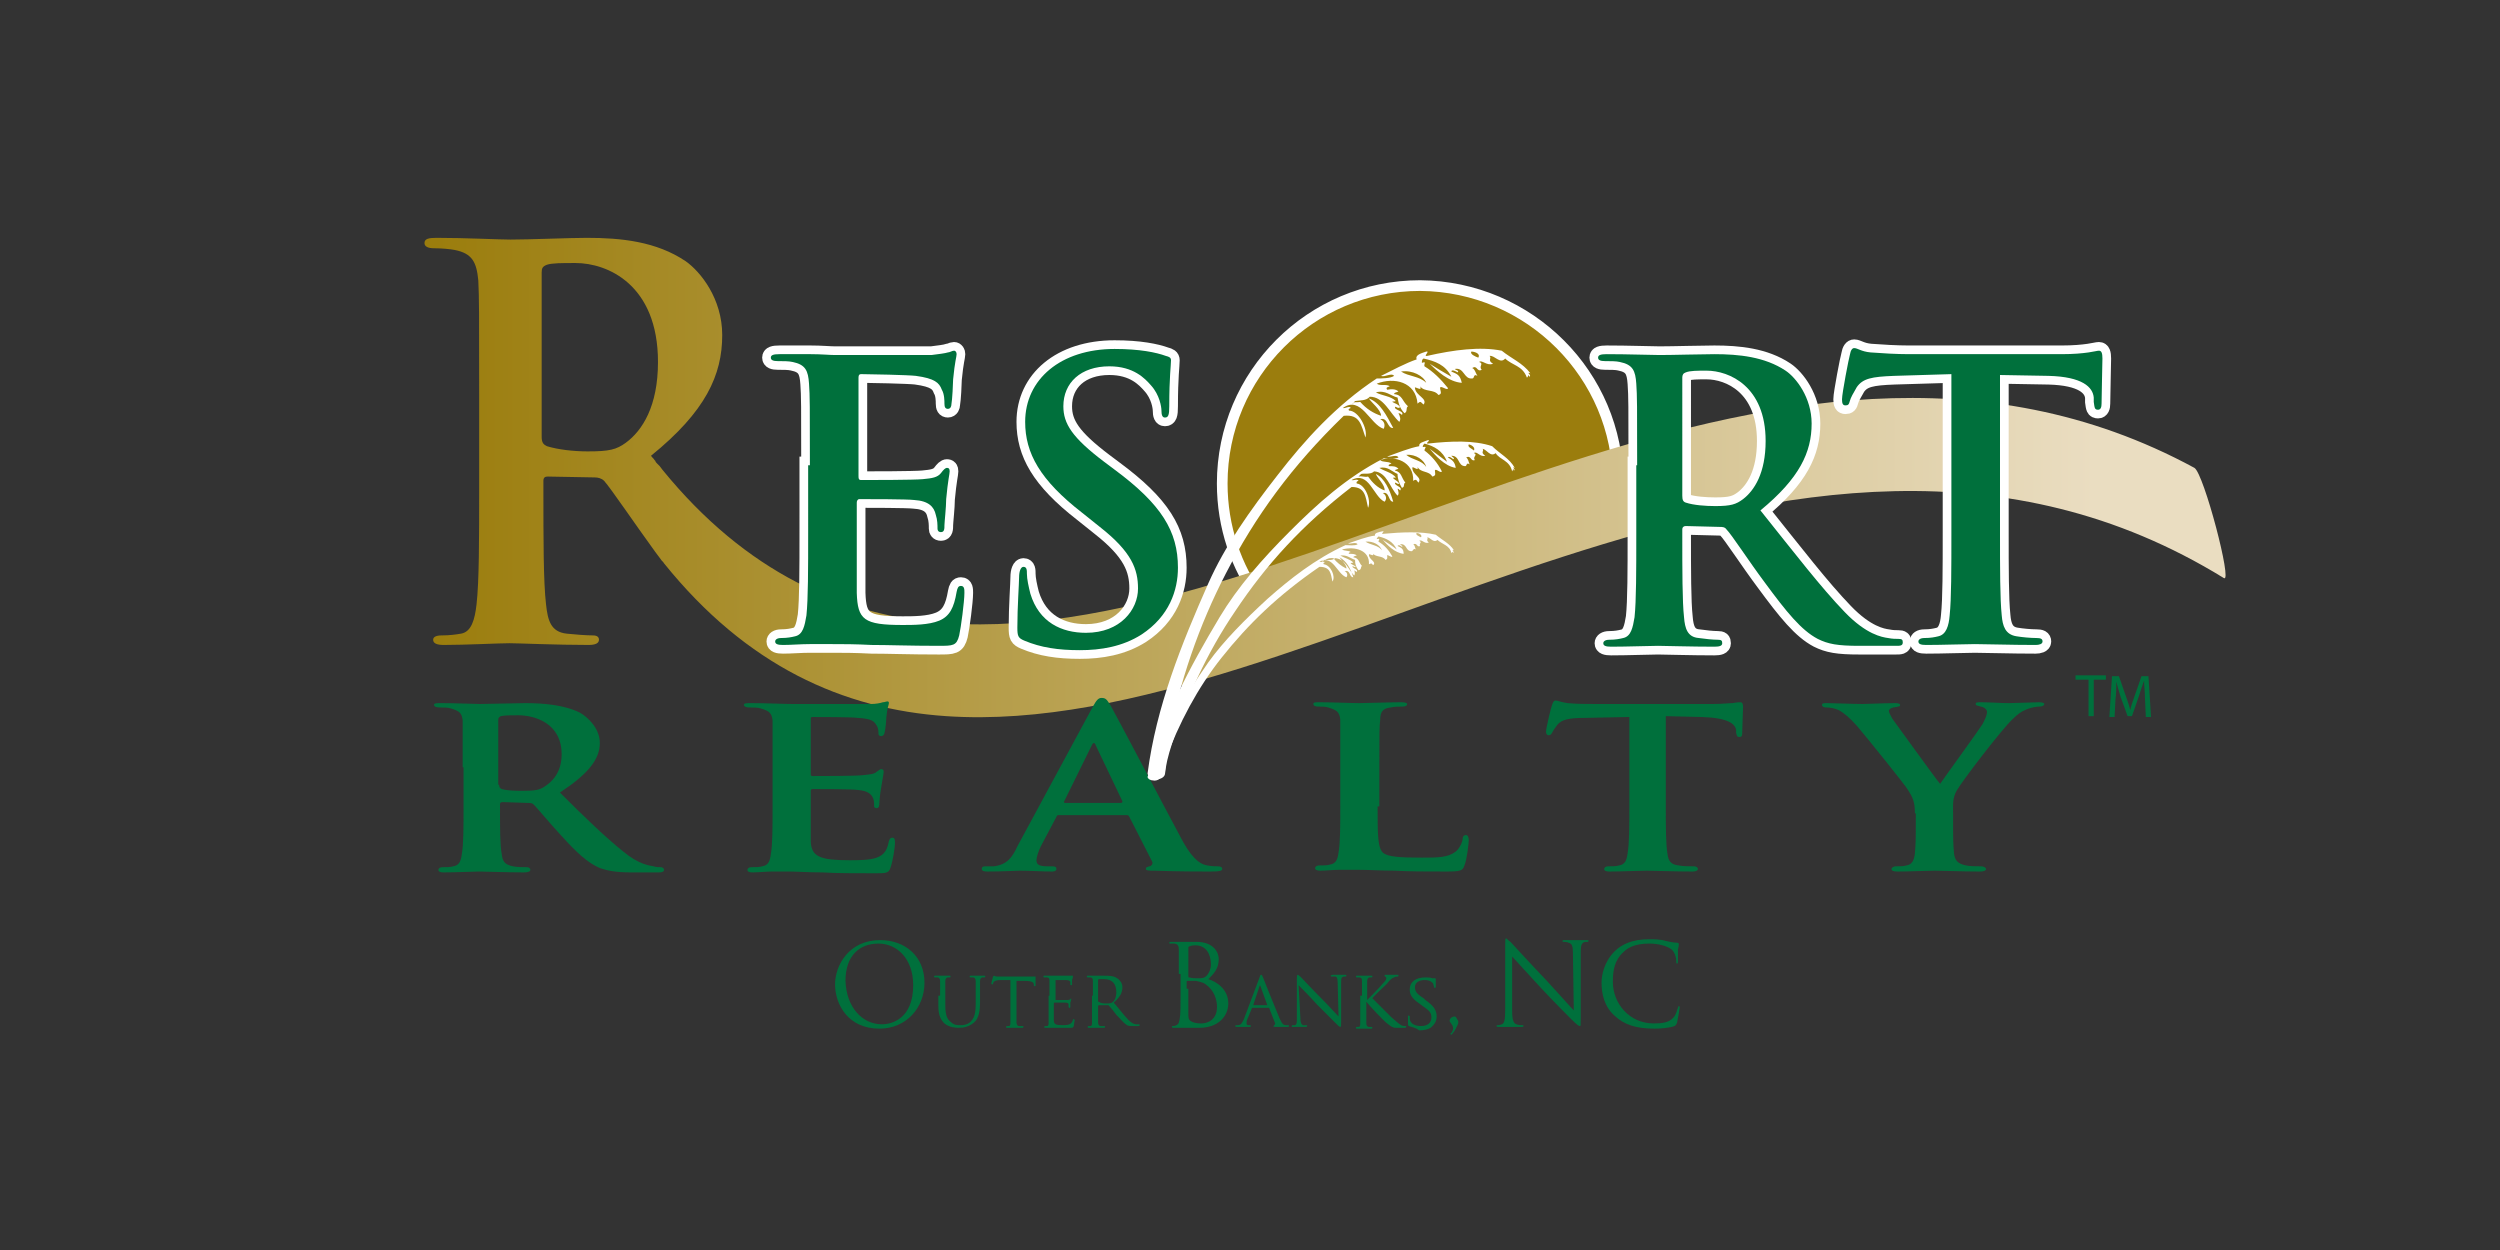
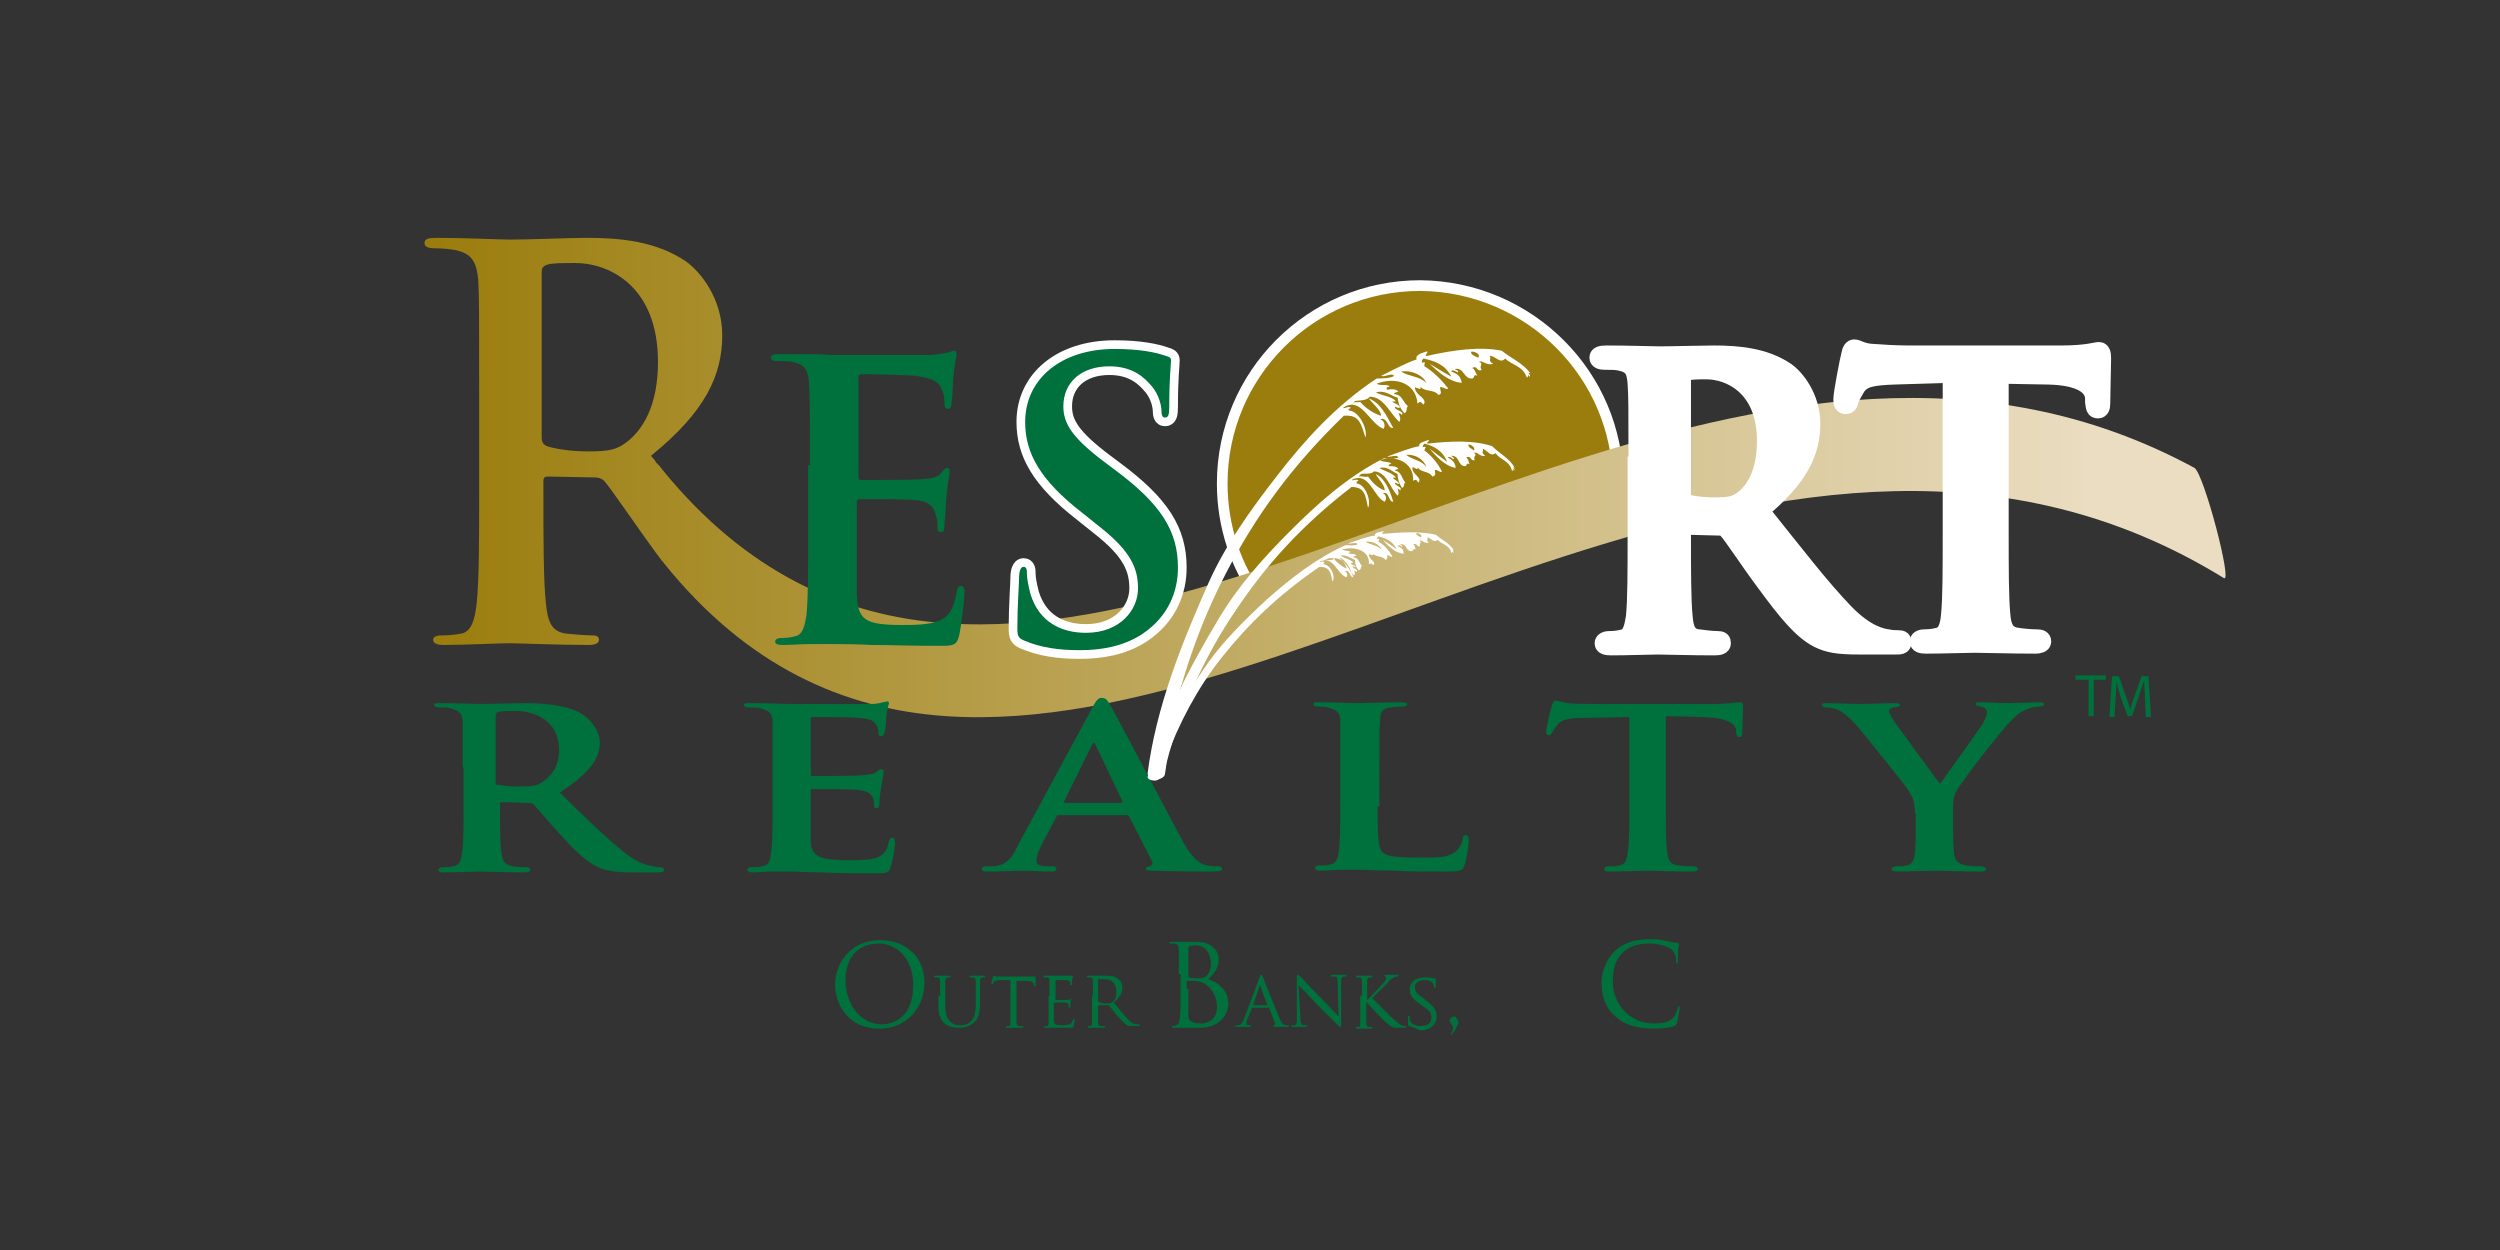
<svg xmlns="http://www.w3.org/2000/svg" version="1.1" id="Layer_1" x="0px" y="0px" width="288px" height="144px" viewBox="0 0 288 144" style="enable-background:new 0 0 288 144;" xml:space="preserve">
  <rect x="0" y="0" width="288" height="144" fill="#333333" stroke="none" />
  <style type="text/css">
	.st0{fill:#9B7D0D;stroke:#FFFFFF;stroke-width:1.23;}
	.st1{fill:url(#SVGID_1_);}
	.st2{fill:none;stroke:#FFFFFF;stroke-width:2.000000e-03;}
	.st3{fill:#00703C;stroke:#00703C;stroke-width:2.000000e-03;}
	.st4{fill:#FFFFFF;stroke:#FFFFFF;stroke-width:2;}
	.st5{fill:#00703C;stroke:#FFFFFF;stroke-width:2.000000e-03;}
	.st6{fill-rule:evenodd;clip-rule:evenodd;fill:#FFFFFF;stroke:#FFFFFF;stroke-width:2.000000e-03;}
	.st7{fill:#00703C;}
</style>
  <path class="st0" d="M186.4,55.7c0,2.1-1.4,2.5-3.2,4.3c-3.3,3.2-9.5,4.8-15.5,6.5c-5.8,1.6-11.1,4.8-15.7,4.6  c-3.4-0.1-5.9-0.8-6.9-2.1c-2.7-3.7-4.3-8.3-4.3-13.3c0-12.6,10.2-22.8,22.8-22.8C176.2,33,186.4,43.2,186.4,55.7z" />
  <g>
    <g>
      <linearGradient id="SVGID_1_" gradientUnits="userSpaceOnUse" x1="48.852" y1="54.993" x2="256.329" y2="54.993">
        <stop offset="5.617980e-03" style="stop-color:#9B7D0D" />
        <stop offset="0.927" style="stop-color:#EADDC1" />
      </linearGradient>
      <path class="st1" d="M252.8,53.9c-48.7-26.4-102,20.8-143.8,17.9C97.1,71,85.9,65.9,76.3,54.1c-0.1-0.1-0.2-0.3-0.3-0.4l-0.3-0.3    c-0.1-0.1-0.2-0.2-0.2-0.3c0,0-0.1-0.1-0.1-0.1c-0.1-0.2-0.3-0.3-0.4-0.5c6.3-5.1,8.2-9.3,8.2-13.9c0-4.2-2.5-7.3-4.2-8.5    c-3.4-2.3-7.5-2.7-11.4-2.7c-1.9,0-6.6,0.2-8.8,0.2c-1.3,0-5.2-0.2-8.5-0.2c-0.9,0-1.4,0.1-1.4,0.6c0,0.4,0.4,0.6,1.1,0.6    c0.9,0,1.9,0.1,2.4,0.2c2,0.4,2.5,1.4,2.7,3.5c0.1,2,0.1,3.7,0.1,13.2v10.9c0,5.7,0,10.6-0.3,13.2c-0.2,1.8-0.6,3.2-1.8,3.4    c-0.6,0.1-1.3,0.2-2.2,0.2c-0.7,0-1,0.2-1,0.5c0,0.4,0.4,0.6,1.2,0.6c2.5,0,6.4-0.2,7.6-0.2c0.9,0,5.5,0.2,9.1,0.2    c0.8,0,1.2-0.2,1.2-0.6c0-0.3-0.2-0.5-0.7-0.5c-0.7,0-2.1-0.1-3-0.2c-1.9-0.2-2.2-1.6-2.4-3.4c-0.3-2.6-0.3-7.5-0.3-13.3v-0.9    c0-0.4,0.2-0.5,0.5-0.5l5.4,0.1c0.4,0,0.8,0.1,1.1,0.4c0.8,0.9,3.5,4.9,5.9,8.2l0.6,0.8c0.1,0.2,0.3,0.3,0.4,0.5    C86,76.7,97.1,81.7,109,82.5c42.7,2.9,97.5-46.5,147.2-15.9C257.2,67.2,253.9,54.6,252.8,53.9z M72.1,51C71,51.8,70.2,52,67.7,52    c-1.6,0-3.4-0.2-4.7-0.6c-0.4-0.2-0.6-0.4-0.6-1.1V31.4c0-0.5,0.1-0.7,0.6-0.9c0.6-0.2,1.7-0.2,3.3-0.2c3.7,0,9.5,2.5,9.5,11.4    C75.8,46.8,74,49.6,72.1,51z" />
    </g>
    <g>
      <path class="st2" d="M252.8,53.9c-48.7-26.4-102,20.8-143.8,17.9C97.1,71,85.9,65.9,76.3,54.1c-0.1-0.1-0.2-0.3-0.3-0.4l-0.3-0.3    c-0.1-0.1-0.2-0.2-0.2-0.3c0,0-0.1-0.1-0.1-0.1c-0.1-0.2-0.3-0.3-0.4-0.5c6.3-5.1,8.2-9.3,8.2-13.9c0-4.2-2.5-7.3-4.2-8.5    c-3.4-2.3-7.5-2.7-11.4-2.7c-1.9,0-6.6,0.2-8.8,0.2c-1.3,0-5.2-0.2-8.5-0.2c-0.9,0-1.4,0.1-1.4,0.6c0,0.4,0.4,0.6,1.1,0.6    c0.9,0,1.9,0.1,2.4,0.2c2,0.4,2.5,1.4,2.7,3.5c0.1,2,0.1,3.7,0.1,13.2v10.9c0,5.7,0,10.6-0.3,13.2c-0.2,1.8-0.6,3.2-1.8,3.4    c-0.6,0.1-1.3,0.2-2.2,0.2c-0.7,0-1,0.2-1,0.5c0,0.4,0.4,0.6,1.2,0.6c2.5,0,6.4-0.2,7.6-0.2c0.9,0,5.5,0.2,9.1,0.2    c0.8,0,1.2-0.2,1.2-0.6c0-0.3-0.2-0.5-0.7-0.5c-0.7,0-2.1-0.1-3-0.2c-1.9-0.2-2.2-1.6-2.4-3.4c-0.3-2.6-0.3-7.5-0.3-13.3v-0.9    c0-0.4,0.2-0.5,0.5-0.5l5.4,0.1c0.4,0,0.8,0.1,1.1,0.4c0.8,0.9,3.5,4.9,5.9,8.2l0.6,0.8c0.1,0.2,0.3,0.3,0.4,0.5    C86,76.7,97.1,81.7,109,82.5c42.7,2.9,97.5-46.5,147.2-15.9C257.2,67.2,253.9,54.6,252.8,53.9z M72.1,51C71,51.8,70.2,52,67.7,52    c-1.6,0-3.4-0.2-4.7-0.6c-0.4-0.2-0.6-0.4-0.6-1.1V31.4c0-0.5,0.1-0.7,0.6-0.9c0.6-0.2,1.7-0.2,3.3-0.2c3.7,0,9.5,2.5,9.5,11.4    C75.8,46.8,74,49.6,72.1,51z" />
    </g>
  </g>
  <g>
    <path class="st3" d="M101.4,108.3c2.9,0,5.1,1.9,5.1,4.9c0,2.9-2.1,5.3-5.2,5.3c-3.6,0-5.1-2.8-5.1-5.1   C96.2,111.2,97.8,108.3,101.4,108.3z M101.6,118c1.2,0,3.6-0.7,3.6-4.5c0-3.1-1.9-4.8-4-4.8c-2.2,0-3.8,1.4-3.8,4.3   C97.5,116,99.3,118,101.6,118z" />
    <path class="st3" d="M108.3,114.7c0-1.2,0-1.4,0-1.7c0-0.2-0.1-0.4-0.3-0.4c-0.1,0-0.2,0-0.3,0c0,0-0.1,0-0.1-0.1   c0,0,0-0.1,0.1-0.1c0.4,0,0.8,0,0.9,0c0.1,0,0.6,0,0.8,0c0.1,0,0.1,0,0.1,0.1c0,0,0,0.1-0.1,0.1c-0.1,0-0.1,0-0.2,0   c-0.2,0-0.3,0.2-0.3,0.4c0,0.2,0,0.5,0,1.7v1.1c0,1.1,0.2,1.6,0.6,1.9c0.4,0.4,0.7,0.4,1.2,0.4c0.5,0,1-0.2,1.2-0.5   c0.4-0.4,0.5-1.1,0.5-1.9v-1c0-1.2,0-1.4,0-1.7c0-0.2-0.1-0.4-0.3-0.4c-0.1,0-0.2,0-0.3,0c0,0-0.1,0-0.1-0.1c0,0,0-0.1,0.1-0.1   c0.4,0,0.8,0,0.9,0c0.1,0,0.4,0,0.7,0c0.1,0,0.1,0,0.1,0.1c0,0,0,0.1-0.1,0.1c-0.1,0-0.1,0-0.2,0c-0.2,0-0.3,0.2-0.3,0.4   c0,0.2,0,0.5,0,1.7v0.8c0,0.8-0.1,1.8-0.7,2.3c-0.6,0.5-1.2,0.6-1.7,0.6c-0.3,0-1.1,0-1.7-0.5c-0.4-0.4-0.7-0.9-0.7-2V114.7z" />
    <path class="st3" d="M117.1,116.1c0,0.7,0,1.3,0,1.7c0,0.2,0.1,0.4,0.3,0.4c0.1,0,0.3,0,0.4,0c0.1,0,0.1,0,0.1,0.1   c0,0,0,0.1-0.1,0.1c-0.4,0-0.9,0-1,0c0,0-0.6,0-0.8,0c-0.1,0-0.1,0-0.1-0.1c0,0,0-0.1,0.1-0.1c0.1,0,0.2,0,0.2,0   c0.2,0,0.2-0.2,0.2-0.4c0-0.3,0-0.9,0-1.7v-3.2l-1.1,0c-0.5,0-0.7,0.1-0.8,0.2c-0.1,0.1-0.1,0.2-0.1,0.2c0,0.1,0,0.1-0.1,0.1   c0,0-0.1,0-0.1-0.1c0-0.1,0.2-0.8,0.2-0.8c0,0,0.1-0.1,0.1-0.1c0.1,0,0.1,0.1,0.4,0.1c0.2,0,0.5,0,0.6,0h3c0.3,0,0.4,0,0.6,0   c0.1,0,0.2,0,0.2,0c0,0,0,0,0,0.1c0,0.2,0,0.8,0,0.9c0,0.1,0,0.1-0.1,0.1c0,0-0.1,0-0.1-0.1l0-0.1c0-0.2-0.2-0.4-1-0.4l-1,0V116.1z   " />
    <path class="st3" d="M120.9,114.7c0-1.2,0-1.4,0-1.7c0-0.3-0.1-0.4-0.3-0.4c-0.1,0-0.2,0-0.3,0c0,0-0.1,0-0.1-0.1   c0,0,0-0.1,0.1-0.1c0.4,0,0.9,0,0.9,0c0.1,0,1.7,0,1.9,0c0.2,0,0.3,0,0.4,0c0,0,0.1,0,0.1,0c0,0,0,0,0,0.1c0,0.1,0,0.1-0.1,0.4   c0,0.1,0,0.4,0,0.5c0,0,0,0.1-0.1,0.1c0,0-0.1,0-0.1-0.1c0-0.1,0-0.2,0-0.3c-0.1-0.1-0.1-0.2-0.6-0.2c-0.1,0-1.1,0-1.1,0   c0,0,0,0,0,0.1v2.1c0,0.1,0,0.1,0,0.1c0.1,0,1.1,0,1.3,0c0.2,0,0.3,0,0.4-0.1c0.1-0.1,0.1-0.1,0.1-0.1c0,0,0,0,0,0.1   c0,0,0,0.2-0.1,0.4c0,0.2,0,0.4,0,0.5c0,0.1,0,0.1-0.1,0.1c0,0-0.1,0-0.1-0.1c0-0.1,0-0.2,0-0.3c0-0.1-0.1-0.2-0.4-0.2   c-0.2,0-1.1,0-1.2,0c0,0-0.1,0-0.1,0.1v0.6c0,0.3,0,1.2,0,1.3c0,0.5,0.2,0.6,1,0.6c0.2,0,0.6,0,0.8-0.1c0.2-0.1,0.3-0.2,0.4-0.5   c0-0.1,0-0.1,0.1-0.1c0,0,0.1,0.1,0.1,0.1c0,0.1-0.1,0.6-0.1,0.7c-0.1,0.2-0.1,0.2-0.4,0.2c-0.6,0-1.1,0-1.4,0c-0.3,0-0.5,0-0.7,0   c0,0-0.2,0-0.3,0c-0.2,0-0.3,0-0.5,0c-0.1,0-0.1,0-0.1-0.1c0,0,0-0.1,0.1-0.1c0.1,0,0.2,0,0.2,0c0.2,0,0.2-0.2,0.2-0.4   c0-0.3,0-0.9,0-1.7V114.7z" />
    <path class="st3" d="M125.9,114.7c0-1.2,0-1.4,0-1.7c0-0.3-0.1-0.4-0.3-0.4c-0.1,0-0.2,0-0.3,0c0,0-0.1,0-0.1-0.1   c0,0,0-0.1,0.1-0.1c0.4,0,0.9,0,0.9,0c0.1,0,0.8,0,1,0c0.5,0,1.1,0,1.5,0.3c0.2,0.1,0.6,0.5,0.6,1c0,0.6-0.2,1.1-1,1.8   c0.7,0.8,1.2,1.5,1.7,2c0.4,0.4,0.7,0.5,0.9,0.5c0.2,0,0.2,0,0.3,0c0,0,0.1,0,0.1,0.1c0,0,0,0.1-0.2,0.1h-0.5c-0.5,0-0.7,0-0.9-0.2   c-0.3-0.2-0.6-0.6-1.1-1.1c-0.3-0.4-0.7-0.9-0.9-1.1c0,0-0.1,0-0.1,0l-1,0c0,0-0.1,0-0.1,0.1v0.2c0,0.7,0,1.3,0,1.7   c0,0.2,0.1,0.4,0.3,0.4c0.1,0,0.3,0,0.4,0c0.1,0,0.1,0,0.1,0.1c0,0,0,0.1-0.1,0.1c-0.4,0-0.9,0-1,0c0,0-0.5,0-0.8,0   c-0.1,0-0.1,0-0.1-0.1c0,0,0-0.1,0.1-0.1c0.1,0,0.2,0,0.2,0c0.2,0,0.2-0.2,0.2-0.4c0-0.3,0-0.9,0-1.7V114.7z M126.6,115.4   C126.6,115.4,126.6,115.4,126.6,115.4c0.2,0.2,0.6,0.2,0.9,0.2c0.2,0,0.4,0,0.6-0.1c0.3-0.2,0.5-0.6,0.5-1.2c0-1-0.5-1.5-1.4-1.5   c-0.2,0-0.5,0-0.6,0c0,0-0.1,0-0.1,0.1V115.4z" />
    <path class="st3" d="M135.8,112.2c0-2,0-2.4,0-2.8c0-0.4-0.1-0.7-0.6-0.7c-0.1,0-0.3,0-0.4,0c-0.1,0-0.1,0-0.1-0.1   c0-0.1,0.1-0.1,0.2-0.1c0.6,0,1.4,0,1.5,0c0.3,0,0.8,0,1.4,0c2.1,0,2.6,1.3,2.6,2c0,1.1-0.6,1.7-1.2,2.3c1,0.3,2.3,1.2,2.3,2.8   c0,1.4-1.1,2.8-3.3,2.8c-0.1,0-0.6,0-0.9,0c-0.4,0-0.7,0-0.8,0c0,0-0.2,0-0.5,0c-0.3,0-0.6,0-0.8,0c-0.1,0-0.2,0-0.2-0.1   c0,0,0-0.1,0.1-0.1c0.1,0,0.3,0,0.4-0.1c0.3-0.1,0.3-0.3,0.4-0.7c0.1-0.5,0.1-1.6,0.1-2.8V112.2z M136.9,112.5c0,0.1,0,0.1,0.1,0.1   c0.1,0,0.3,0.1,0.8,0.1c0.7,0,0.9,0,1.2-0.3c0.3-0.3,0.5-0.8,0.5-1.3c0-1.1-0.5-2.2-1.8-2.2c-0.1,0-0.4,0-0.6,0.1   c-0.1,0-0.2,0.1-0.2,0.1V112.5z M136.9,113.9c0,1,0,2.6,0,2.8c0,0.6,0,0.8,0.4,1c0.4,0.2,0.9,0.2,1.1,0.2c0.7,0,1.8-0.4,1.8-1.9   c0-0.8-0.3-1.9-1.3-2.6c-0.4-0.3-0.8-0.3-1.1-0.4c-0.2,0-0.8,0-1,0c-0.1,0-0.1,0-0.1,0.1V113.9z" />
    <path class="st3" d="M145.1,112.6c0.1-0.3,0.1-0.3,0.2-0.3c0.1,0,0.1,0.1,0.2,0.3c0.1,0.3,1.4,3.5,1.9,4.7c0.3,0.7,0.5,0.8,0.7,0.8   c0.1,0,0.2,0,0.3,0c0,0,0.1,0,0.1,0.1s-0.1,0.1-0.2,0.1c-0.1,0-0.7,0-1.3,0c-0.2,0-0.3,0-0.3-0.1c0,0,0,0,0.1-0.1   c0,0,0.1-0.1,0.1-0.2l-0.7-1.8c0,0,0,0-0.1,0h-1.8c0,0-0.1,0-0.1,0.1l-0.5,1.2c-0.1,0.2-0.1,0.4-0.1,0.5c0,0.2,0.1,0.2,0.3,0.2h0.1   c0.1,0,0.1,0,0.1,0.1c0,0,0,0.1-0.1,0.1c-0.2,0-0.6,0-0.7,0c-0.1,0-0.5,0-0.8,0c-0.1,0-0.2,0-0.2-0.1c0,0,0-0.1,0.1-0.1   c0.1,0,0.2,0,0.2,0c0.4,0,0.5-0.3,0.7-0.7L145.1,112.6z M146,115.8C146,115.8,146,115.8,146,115.8l-0.8-2.2c0-0.1-0.1-0.1-0.1,0   l-0.7,2.1c0,0,0,0.1,0,0.1H146z" />
    <path class="st3" d="M149.8,117.2c0,0.6,0.1,0.8,0.3,0.9c0.1,0,0.3,0,0.4,0c0,0,0.1,0,0.1,0.1c0,0-0.1,0.1-0.1,0.1   c-0.5,0-0.8,0-0.8,0c-0.1,0-0.4,0-0.8,0c-0.1,0-0.1,0-0.1-0.1c0,0,0-0.1,0.1-0.1c0.1,0,0.2,0,0.3,0c0.2-0.1,0.2-0.3,0.2-1v-4.4   c0-0.3,0-0.4,0.1-0.4c0.1,0,0.2,0.2,0.3,0.2c0.1,0.1,1.3,1.4,2.5,2.6c0.8,0.8,1.6,1.7,1.9,2l-0.1-3.9c0-0.5-0.1-0.7-0.3-0.7   c-0.1,0-0.3,0-0.4,0c-0.1,0-0.1,0-0.1-0.1c0,0,0.1-0.1,0.2-0.1c0.4,0,0.7,0,0.8,0c0.1,0,0.4,0,0.7,0c0.1,0,0.1,0,0.1,0.1   c0,0,0,0.1-0.1,0.1c0,0-0.1,0-0.2,0c-0.3,0.1-0.3,0.2-0.3,0.7l0,4.5c0,0.5,0,0.6-0.1,0.6c-0.1,0-0.2-0.1-0.6-0.5   c-0.1-0.1-1.2-1.2-2.1-2.1c-0.9-1-1.8-1.9-2.1-2.2L149.8,117.2z" />
    <path class="st3" d="M156.9,114.7c0-1.2,0-1.4,0-1.7c0-0.3-0.1-0.4-0.3-0.4c-0.1,0-0.2,0-0.3,0c0,0-0.1,0-0.1-0.1   c0,0,0-0.1,0.1-0.1c0.4,0,0.9,0,0.9,0c0.1,0,0.6,0,0.8,0c0.1,0,0.1,0,0.1,0.1c0,0,0,0.1-0.1,0.1c-0.1,0-0.1,0-0.2,0   c-0.2,0-0.3,0.2-0.3,0.4c0,0.2,0,0.5,0,1.7v0.5h0c0.1-0.1,1.5-1.5,1.8-1.9c0.2-0.2,0.4-0.4,0.4-0.6c0-0.1,0-0.1-0.1-0.2   c0,0-0.1,0-0.1-0.1c0,0,0-0.1,0.1-0.1c0.2,0,0.4,0,0.6,0c0,0,0.6,0,0.8,0c0.1,0,0.1,0,0.1,0.1c0,0,0,0.1-0.1,0.1   c-0.1,0-0.3,0-0.4,0.1c-0.3,0.1-0.5,0.3-0.8,0.7c-0.2,0.2-1.6,1.5-1.7,1.7c0.2,0.2,1.9,1.9,2.2,2.2c0.7,0.6,0.8,0.7,1.1,0.9   c0.2,0.1,0.4,0.1,0.5,0.1c0.1,0,0.1,0,0.1,0.1c0,0,0,0.1-0.2,0.1h-0.4c-0.2,0-0.4,0-0.6,0c-0.4,0-0.6-0.2-1-0.5   c-0.4-0.3-2-2-2.4-2.5h0v0.8c0,0.7,0,1.3,0,1.7c0,0.2,0.1,0.4,0.3,0.4c0.1,0,0.2,0,0.3,0c0,0,0.1,0,0.1,0.1c0,0,0,0.1-0.1,0.1   c-0.4,0-0.9,0-0.9,0c-0.1,0-0.5,0-0.8,0c-0.1,0-0.1,0-0.1-0.1c0,0,0-0.1,0.1-0.1c0.1,0,0.2,0,0.2,0c0.2,0,0.2-0.2,0.2-0.4   c0-0.3,0-0.9,0-1.7V114.7z" />
    <path class="st3" d="M162.3,118.2c-0.1-0.1-0.1-0.1-0.1-0.3c0-0.4,0-0.7,0-0.8c0-0.1,0-0.1,0.1-0.1c0,0,0.1,0,0.1,0.1   c0,0.1,0,0.2,0,0.3c0.1,0.6,0.7,0.8,1.3,0.8c0.8,0,1.2-0.4,1.2-1c0-0.6-0.3-0.8-1-1.3l-0.4-0.3c-0.9-0.6-1.1-1.1-1.1-1.6   c0-0.9,0.7-1.4,1.8-1.4c0.3,0,0.6,0,0.8,0.1c0.2,0,0.2,0,0.3,0c0.1,0,0.1,0,0.1,0.1c0,0,0,0.3,0,0.8c0,0.1,0,0.2-0.1,0.2   c-0.1,0-0.1,0-0.1-0.1c0-0.1-0.1-0.3-0.1-0.4c-0.1-0.1-0.3-0.4-1-0.4c-0.6,0-1.1,0.3-1.1,0.8c0,0.5,0.2,0.8,1,1.3l0.2,0.2   c1,0.7,1.3,1.2,1.3,1.9c0,0.5-0.2,0.9-0.7,1.3c-0.3,0.2-0.8,0.3-1.3,0.3C163.1,118.4,162.6,118.3,162.3,118.2z" />
    <path class="st3" d="M167,117.6c0-0.3,0.3-0.5,0.6-0.5c0,0,0.1,0,0.2,0.2c0.1,0.2,0.2,0.3,0.2,0.4c0,0.1,0,0.2-0.1,0.4   c-0.1,0.2-0.3,0.7-0.6,1c0,0-0.1,0.1-0.1,0.1c0,0-0.1,0-0.1-0.1c0,0,0-0.1,0.1-0.1c0.2-0.3,0.2-0.5,0.2-0.6   C167.3,117.9,167,117.8,167,117.6z" />
-     <path class="st3" d="M174.2,116.5c0,1.1,0.2,1.4,0.5,1.5c0.2,0.1,0.5,0.1,0.7,0.1c0.1,0,0.1,0,0.1,0.1c0,0.1-0.1,0.1-0.2,0.1   c-0.7,0-1.3,0-1.4,0c-0.1,0-0.7,0-1.3,0c-0.1,0-0.2,0-0.2-0.1c0-0.1,0-0.1,0.1-0.1c0.1,0,0.3,0,0.5-0.1c0.3-0.1,0.4-0.5,0.4-1.7   l0-7.5c0-0.5,0-0.7,0.1-0.7c0.1,0,0.3,0.3,0.5,0.4c0.2,0.2,2.1,2.3,4.2,4.5c1.3,1.4,2.7,3,3.1,3.4l-0.1-6.6c0-0.8-0.1-1.1-0.5-1.2   c-0.2-0.1-0.5-0.1-0.6-0.1c-0.1,0-0.1,0-0.1-0.1c0-0.1,0.1-0.1,0.3-0.1c0.6,0,1.2,0,1.4,0c0.1,0,0.6,0,1.1,0c0.1,0,0.2,0,0.2,0.1   c0,0.1-0.1,0.1-0.1,0.1c-0.1,0-0.2,0-0.3,0c-0.4,0.1-0.5,0.4-0.5,1.2l0,7.6c0,0.9,0,0.9-0.1,0.9c-0.1,0-0.3-0.1-1-0.8   c-0.1-0.1-2-2-3.4-3.5c-1.5-1.6-3-3.3-3.4-3.7L174.2,116.5z" />
    <path class="st3" d="M186.1,117.1c-1.3-1.1-1.6-2.6-1.6-3.9c0-0.9,0.3-2.4,1.5-3.6c0.8-0.8,2-1.4,4-1.4c0.5,0,1.3,0,1.9,0.2   c0.5,0.1,0.9,0.2,1.3,0.2c0.1,0,0.2,0.1,0.2,0.1c0,0.1,0,0.3-0.1,0.7c0,0.4,0,1.1,0,1.3c0,0.2,0,0.3-0.1,0.3   c-0.1,0-0.1-0.1-0.1-0.3c0-0.5-0.2-1-0.5-1.3c-0.5-0.4-1.5-0.7-2.6-0.7c-1.7,0-2.5,0.5-3,1c-1,0.9-1.2,2.1-1.2,3.4   c0,2.5,1.9,4.8,4.7,4.8c1,0,1.8-0.1,2.3-0.7c0.3-0.3,0.4-0.9,0.5-1.1c0-0.1,0.1-0.2,0.1-0.2c0.1,0,0.1,0.1,0.1,0.2   c0,0.1-0.2,1.2-0.3,1.7c-0.1,0.2-0.1,0.3-0.3,0.4c-0.5,0.2-1.5,0.3-2.3,0.3C188.4,118.5,187.1,118,186.1,117.1z" />
  </g>
  <g>
-     <path class="st3" d="M53.3,88.4c0-3.9,0-4.6,0-5.4c-0.1-0.9-0.4-1.1-1.4-1.4c-0.3-0.1-0.8-0.1-1.3-0.1c-0.3,0-0.6-0.1-0.6-0.3   c0-0.2,0.3-0.2,0.8-0.2c1.7,0,3.8,0.1,4.5,0.1c1.1,0,4.1-0.1,5.2-0.1c2.1,0,4.5,0.2,6.3,1.1c0.9,0.5,2.3,1.8,2.3,3.5   c0,1.9-1.4,3.6-4.6,5.7c2.9,2.9,5.3,5.2,7.3,6.8c1.8,1.5,3,1.6,3.5,1.7c0.3,0.1,0.5,0.1,0.8,0.1s0.4,0.2,0.4,0.3   c0,0.2-0.2,0.3-0.6,0.3h-3.2c-1.8,0-2.7-0.2-3.6-0.5c-1.4-0.6-2.7-1.8-4.5-3.8c-1.3-1.4-2.7-3.1-3.1-3.5c-0.2-0.2-0.4-0.2-0.6-0.2   l-3-0.1c-0.2,0-0.3,0.1-0.3,0.2v0.4c0,2.4,0,4.4,0.2,5.4c0.1,0.8,0.3,1.2,1.3,1.4c0.5,0.1,1.2,0.1,1.6,0.1c0.3,0,0.4,0.2,0.4,0.3   c0,0.2-0.3,0.3-0.7,0.3c-1.9,0-4.7-0.1-5.2-0.1c-0.6,0-2.7,0.1-4.1,0.1c-0.4,0-0.6-0.1-0.6-0.3c0-0.1,0.1-0.3,0.5-0.3   c0.5,0,0.9,0,1.2-0.1c0.7-0.1,0.9-0.6,1-1.4c0.2-1.1,0.2-3.1,0.2-5.4V88.4z M57.5,90.4c0,0.3,0.1,0.4,0.3,0.5   c0.7,0.2,1.7,0.2,2.5,0.2c1.3,0,1.8-0.1,2.3-0.4c1-0.6,2.1-1.7,2.1-3.8c0-3.6-3.1-4.5-5-4.5c-0.8,0-1.6,0-2,0.1   c-0.2,0.1-0.3,0.2-0.3,0.4V90.4z" />
+     <path class="st3" d="M53.3,88.4c0-3.9,0-4.6,0-5.4c-0.1-0.9-0.4-1.1-1.4-1.4c-0.3-0.1-0.8-0.1-1.3-0.1c-0.3,0-0.6-0.1-0.6-0.3   c0-0.2,0.3-0.2,0.8-0.2c1.7,0,3.8,0.1,4.5,0.1c1.1,0,4.1-0.1,5.2-0.1c2.1,0,4.5,0.2,6.3,1.1c0.9,0.5,2.3,1.8,2.3,3.5   c0,1.9-1.4,3.6-4.6,5.7c2.9,2.9,5.3,5.2,7.3,6.8c1.8,1.5,3,1.6,3.5,1.7c0.3,0.1,0.5,0.1,0.8,0.1s0.4,0.2,0.4,0.3   c0,0.2-0.2,0.3-0.6,0.3h-3.2c-1.8,0-2.7-0.2-3.6-0.5c-1.4-0.6-2.7-1.8-4.5-3.8c-1.3-1.4-2.7-3.1-3.1-3.5c-0.2-0.2-0.4-0.2-0.6-0.2   l-3-0.1c-0.2,0-0.3,0.1-0.3,0.2v0.4c0,2.4,0,4.4,0.2,5.4c0.1,0.8,0.3,1.2,1.3,1.4c0.5,0.1,1.2,0.1,1.6,0.1c0.3,0,0.4,0.2,0.4,0.3   c0,0.2-0.3,0.3-0.7,0.3c-1.9,0-4.7-0.1-5.2-0.1c-0.6,0-2.7,0.1-4.1,0.1c-0.4,0-0.6-0.1-0.6-0.3c0-0.1,0.1-0.3,0.5-0.3   c0.5,0,0.9,0,1.2-0.1c0.7-0.1,0.9-0.6,1-1.4c0.2-1.1,0.2-3.1,0.2-5.4V88.4z M57.5,90.4c0.7,0.2,1.7,0.2,2.5,0.2c1.3,0,1.8-0.1,2.3-0.4c1-0.6,2.1-1.7,2.1-3.8c0-3.6-3.1-4.5-5-4.5c-0.8,0-1.6,0-2,0.1   c-0.2,0.1-0.3,0.2-0.3,0.4V90.4z" />
    <path class="st3" d="M89,88.4c0-3.9,0-4.6,0-5.4c-0.1-0.9-0.4-1.1-1.4-1.4c-0.3-0.1-0.8-0.1-1.3-0.1c-0.3,0-0.6-0.1-0.6-0.3   c0-0.2,0.3-0.2,0.8-0.2c1.7,0,3.8,0.1,4.8,0.1c1.1,0,8.4,0,9,0c0.6,0,1.1-0.1,1.4-0.2c0.2,0,0.4-0.1,0.5-0.1c0.2,0,0.2,0.1,0.2,0.2   c0,0.2-0.2,0.5-0.3,1.7c0,0.3-0.1,1.4-0.2,1.7c0,0.1-0.1,0.4-0.4,0.4c-0.2,0-0.3-0.1-0.3-0.3c0-0.2,0-0.6-0.2-0.9   c-0.3-0.5-0.5-0.8-2.2-0.9c-0.6-0.1-4.5-0.1-5.2-0.1c-0.2,0-0.2,0.1-0.2,0.2v6.3c0,0.2,0,0.3,0.2,0.3c0.8,0,5,0,5.8-0.1   c0.8-0.1,1.3-0.1,1.6-0.4c0.3-0.2,0.4-0.3,0.5-0.3c0.2,0,0.3,0.1,0.3,0.3s-0.1,0.6-0.3,1.9c-0.1,0.5-0.2,1.5-0.2,1.7   c0,0.2,0,0.6-0.3,0.6c-0.2,0-0.3-0.1-0.3-0.2c0-0.3,0-0.6-0.1-0.9c-0.2-0.5-0.6-0.9-1.8-1c-0.6-0.1-4.4-0.1-5.2-0.1   c-0.2,0-0.2,0.1-0.2,0.3v2c0,0.9,0,3,0,3.8c0.1,1.7,1.1,2.1,4.5,2.1c0.9,0,2.3,0,3.1-0.3c0.8-0.3,1.2-0.8,1.4-1.9   c0.1-0.3,0.2-0.4,0.4-0.4c0.3,0,0.3,0.3,0.3,0.6c0,0.6-0.3,2.3-0.5,2.8c-0.2,0.7-0.5,0.7-1.8,0.7c-2.5,0-4.5,0-6.1-0.1   c-1.6,0-2.9-0.1-3.8-0.1c-0.4,0-1.1,0-1.9,0c-0.8,0-1.6,0.1-2.3,0.1c-0.4,0-0.6-0.1-0.6-0.3c0-0.1,0.1-0.3,0.5-0.3   c0.5,0,0.9,0,1.2-0.1c0.7-0.1,0.9-0.6,1-1.4c0.2-1.1,0.2-3.1,0.2-5.4V88.4z" />
    <path class="st3" d="M122,93.9c-0.2,0-0.2,0-0.3,0.2l-1.8,3.4c-0.3,0.6-0.5,1.3-0.5,1.6c0,0.5,0.3,0.7,1.3,0.7h0.5   c0.4,0,0.5,0.1,0.5,0.3c0,0.2-0.2,0.3-0.5,0.3c-1.1,0-2.6-0.1-3.7-0.1c-0.3,0-2.1,0.1-3.8,0.1c-0.4,0-0.6-0.1-0.6-0.3   c0-0.2,0.1-0.3,0.4-0.3c0.3,0,0.7,0,1,0c1.5-0.2,2.1-1,2.7-2.3l8.7-16.1c0.4-0.7,0.6-1,1-1c0.5,0,0.6,0.2,1,0.8   c0.8,1.4,6.3,11.9,8.4,15.8c1.3,2.3,2.2,2.6,2.8,2.7c0.5,0.1,0.9,0.1,1.2,0.1c0.3,0,0.5,0.1,0.5,0.3c0,0.2-0.2,0.3-1.4,0.3   c-1.2,0-3.6,0-6.4-0.1c-0.6,0-1,0-1-0.2c0-0.2,0.1-0.2,0.4-0.3c0.2,0,0.5-0.3,0.3-0.6l-2.6-5.1c-0.1-0.2-0.2-0.2-0.3-0.2H122z    M129.1,92.5c0.2,0,0.2-0.1,0.2-0.2l-3.1-6.5c0-0.1-0.1-0.2-0.2-0.2c-0.1,0-0.2,0.2-0.2,0.2l-3.2,6.5c-0.1,0.1,0,0.2,0.1,0.2H129.1   z" />
    <path class="st3" d="M158.7,92.9c0,3.3,0,4.9,0.7,5.4c0.6,0.4,1.8,0.5,4.4,0.5c1.8,0,3,0,3.9-0.7c0.4-0.3,0.8-1.1,0.8-1.5   c0-0.2,0.1-0.4,0.4-0.4c0.2,0,0.3,0.3,0.3,0.6c0,0.3-0.2,2.2-0.5,2.9c-0.2,0.6-0.4,0.7-2.1,0.7c-2.4,0-4.3,0-5.9-0.1   c-1.7,0-3-0.1-4.4-0.1c-0.4,0-1.1,0-1.9,0c-0.8,0-1.6,0.1-2.3,0.1c-0.4,0-0.6-0.1-0.6-0.3c0-0.1,0.1-0.3,0.5-0.3   c0.5,0,0.9,0,1.2-0.1c0.7-0.1,0.9-0.6,1-1.4c0.2-1.1,0.2-3.1,0.2-5.4v-4.5c0-3.9,0-4.6,0-5.4c-0.1-0.9-0.4-1.1-1.4-1.4   c-0.3-0.1-0.7-0.1-1.1-0.1c-0.4,0-0.6-0.1-0.6-0.3c0-0.2,0.2-0.2,0.7-0.2c1.5,0,3.6,0.1,4.6,0.1c0.8,0,3.5-0.1,4.8-0.1   c0.5,0,0.7,0.1,0.7,0.2c0,0.2-0.2,0.3-0.6,0.3c-0.4,0-0.9,0-1.3,0.1c-0.9,0.1-1.2,0.5-1.2,1.4c-0.1,0.8-0.1,1.5-0.1,5.4V92.9z" />
    <path class="st3" d="M187.5,82.6l-4.9,0.1c-1.9,0-2.7,0.2-3.2,0.8c-0.3,0.4-0.5,0.7-0.6,0.9c-0.1,0.2-0.2,0.3-0.4,0.3   c-0.2,0-0.3-0.2-0.3-0.4c0-0.4,0.6-2.9,0.7-3.1c0.1-0.3,0.2-0.5,0.4-0.5c0.3,0,0.6,0.2,1.4,0.3c1,0.1,2.2,0.1,3.3,0.1h13.4   c1.1,0,1.8-0.1,2.3-0.1c0.5-0.1,0.8-0.1,0.9-0.1c0.2,0,0.3,0.2,0.3,0.5c0,0.5-0.1,2.4-0.1,3.1c0,0.3-0.1,0.4-0.3,0.4   c-0.3,0-0.3-0.1-0.4-0.5l0-0.3c-0.1-0.7-0.9-1.4-3.9-1.5l-4.2-0.1v10.4c0,2.3,0,4.4,0.2,5.5c0.1,0.7,0.3,1.2,1.3,1.3   c0.5,0.1,1.2,0.1,1.7,0.1c0.4,0,0.5,0.2,0.5,0.3c0,0.2-0.3,0.3-0.6,0.3c-2.2,0-4.4-0.1-5.3-0.1c-0.8,0-3,0.1-4.3,0.1   c-0.4,0-0.6-0.1-0.6-0.3c0-0.1,0.1-0.3,0.5-0.3c0.5,0,0.9,0,1.2-0.1c0.7-0.1,0.9-0.6,1-1.4c0.2-1.1,0.2-3.1,0.2-5.4V82.6z" />
    <path class="st3" d="M220.6,93.7c0-1.4-0.3-1.9-0.8-2.7c-0.2-0.4-4.7-6-5.9-7.4c-0.8-0.9-1.5-1.5-2.1-1.8c-0.4-0.2-1-0.3-1.4-0.3   c-0.3,0-0.5-0.1-0.5-0.3c0-0.2,0.2-0.2,0.6-0.2c0.6,0,3,0.1,4.1,0.1c0.7,0,2.3-0.1,3.8-0.1c0.3,0,0.5,0.1,0.5,0.2   c0,0.2-0.2,0.2-0.8,0.3c-0.3,0.1-0.5,0.2-0.5,0.4c0,0.2,0.2,0.5,0.4,0.9c0.6,0.8,4.9,6.8,5.5,7.5c0.4-0.6,4.4-6.1,4.9-6.9   c0.3-0.6,0.5-1,0.5-1.4c0-0.2-0.2-0.5-0.7-0.6c-0.3-0.1-0.6-0.1-0.6-0.3c0-0.2,0.2-0.2,0.6-0.2c1.1,0,2.3,0.1,3.2,0.1   c0.7,0,2.9-0.1,3.5-0.1c0.4,0,0.6,0.1,0.6,0.2c0,0.2-0.3,0.3-0.6,0.3c-0.3,0-0.9,0.1-1.4,0.3c-0.7,0.3-1,0.5-1.7,1.2   c-1.1,1-5.8,7.1-6.4,8.2c-0.5,0.9-0.4,1.7-0.4,2.6v2c0,0.4,0,1.5,0.1,2.6c0.1,0.8,0.4,1.2,1.4,1.4c0.5,0.1,1.2,0.1,1.7,0.1   c0.4,0,0.6,0.2,0.6,0.3c0,0.2-0.3,0.3-0.7,0.3c-2.1,0-4.3-0.1-5.2-0.1c-0.8,0-3,0.1-4.3,0.1c-0.5,0-0.7-0.1-0.7-0.3   c0-0.1,0.2-0.3,0.5-0.3c0.5,0,0.9,0,1.2-0.1c0.7-0.1,0.9-0.6,1-1.4c0.1-1.1,0.1-2.1,0.1-2.6V93.7z" />
  </g>
  <g>
    <path class="st4" d="M188.6,53.6c0-6.8,0-8-0.1-9.4c-0.1-1.5-0.4-2.2-1.9-2.5c-0.4-0.1-1.1-0.1-1.7-0.1c-0.5,0-0.8-0.1-0.8-0.4   c0-0.3,0.3-0.4,1-0.4c2.4,0,5.2,0.1,6.1,0.1c1.5,0,4.9-0.1,6.3-0.1c2.8,0,5.8,0.3,8.2,1.9c1.2,0.8,3,3.1,3,6.1   c0,3.3-1.4,6.3-5.9,10c4,5,7,8.9,9.7,11.7c2.5,2.6,4.3,2.9,5,3c0.5,0.1,0.9,0.1,1.2,0.1c0.4,0,0.5,0.1,0.5,0.4   c0,0.4-0.3,0.4-0.8,0.4h-4.2c-2.5,0-3.6-0.2-4.8-0.8c-1.9-1-3.6-3.1-6.1-6.5c-1.8-2.4-3.8-5.5-4.4-6.1c-0.2-0.3-0.5-0.3-0.8-0.3   l-3.9-0.1c-0.2,0-0.4,0.1-0.4,0.4v0.6c0,4.1,0,7.7,0.2,9.5c0.1,1.3,0.4,2.3,1.7,2.4c0.7,0.1,1.6,0.2,2.2,0.2c0.4,0,0.5,0.1,0.5,0.4   c0,0.3-0.3,0.4-0.9,0.4c-2.6,0-5.9-0.1-6.5-0.1c-0.8,0-3.6,0.1-5.4,0.1c-0.6,0-0.9-0.1-0.9-0.4c0-0.2,0.2-0.4,0.7-0.4   c0.7,0,1.2-0.1,1.6-0.2c0.9-0.2,1.1-1.2,1.3-2.4c0.2-1.9,0.2-5.4,0.2-9.5V53.6z M193.8,57.1c0,0.5,0.1,0.7,0.4,0.8   c0.9,0.3,2.3,0.4,3.4,0.4c1.8,0,2.4-0.2,3.2-0.8c1.3-1,2.6-3,2.6-6.7c0-6.3-4.2-8.1-6.8-8.1c-1.1,0-1.9,0-2.4,0.2   c-0.3,0.1-0.4,0.3-0.4,0.6V57.1z" />
    <path class="st4" d="M224.8,43.1l-6.6,0.2c-2.6,0.1-3.6,0.3-4.3,1.3c-0.4,0.7-0.7,1.2-0.8,1.6c-0.1,0.4-0.2,0.5-0.5,0.5   c-0.3,0-0.4-0.2-0.4-0.7c0-0.7,0.8-4.8,0.9-5.1c0.1-0.6,0.3-0.8,0.5-0.8c0.4,0,0.8,0.4,1.9,0.5c1.3,0.1,3,0.2,4.4,0.2h17.6   c1.4,0,2.4-0.1,3.1-0.2c0.7-0.1,1-0.2,1.2-0.2c0.3,0,0.4,0.3,0.4,0.9c0,0.9-0.1,4-0.1,5.2c0,0.4-0.1,0.7-0.4,0.7   c-0.4,0-0.4-0.2-0.5-0.9l0-0.5c-0.1-1.2-1.3-2.4-5.2-2.5l-5.6-0.1v18.2c0,4.1,0,7.6,0.2,9.5c0.1,1.2,0.4,2.2,1.7,2.4   c0.6,0.1,1.6,0.2,2.3,0.2c0.5,0,0.7,0.1,0.7,0.4c0,0.3-0.4,0.4-0.8,0.4c-2.9,0-5.7-0.1-7-0.1c-1,0-3.8,0.1-5.6,0.1   c-0.6,0-0.9-0.1-0.9-0.4c0-0.2,0.2-0.4,0.7-0.4c0.7,0,1.2-0.1,1.6-0.2c0.9-0.2,1.2-1.2,1.3-2.4c0.2-1.9,0.2-5.4,0.2-9.5V43.1z" />
  </g>
  <g>
-     <path class="st5" d="M188.6,53.6c0-6.8,0-8-0.1-9.4c-0.1-1.5-0.4-2.2-1.9-2.5c-0.4-0.1-1.1-0.1-1.7-0.1c-0.5,0-0.8-0.1-0.8-0.4   c0-0.3,0.3-0.4,1-0.4c2.4,0,5.2,0.1,6.1,0.1c1.5,0,4.9-0.1,6.3-0.1c2.8,0,5.8,0.3,8.2,1.9c1.2,0.8,3,3.1,3,6.1   c0,3.3-1.4,6.3-5.9,10c4,5,7,8.9,9.7,11.7c2.5,2.6,4.3,2.9,5,3c0.5,0.1,0.9,0.1,1.2,0.1c0.4,0,0.5,0.1,0.5,0.4   c0,0.4-0.3,0.4-0.8,0.4h-4.2c-2.5,0-3.6-0.2-4.8-0.8c-1.9-1-3.6-3.1-6.1-6.5c-1.8-2.4-3.8-5.5-4.4-6.1c-0.2-0.3-0.5-0.3-0.8-0.3   l-3.9-0.1c-0.2,0-0.4,0.1-0.4,0.4v0.6c0,4.1,0,7.7,0.2,9.5c0.1,1.3,0.4,2.3,1.7,2.4c0.7,0.1,1.6,0.2,2.2,0.2c0.4,0,0.5,0.1,0.5,0.4   c0,0.3-0.3,0.4-0.9,0.4c-2.6,0-5.9-0.1-6.5-0.1c-0.8,0-3.6,0.1-5.4,0.1c-0.6,0-0.9-0.1-0.9-0.4c0-0.2,0.2-0.4,0.7-0.4   c0.7,0,1.2-0.1,1.6-0.2c0.9-0.2,1.1-1.2,1.3-2.4c0.2-1.9,0.2-5.4,0.2-9.5V53.6z M193.8,57.1c0,0.5,0.1,0.7,0.4,0.8   c0.9,0.3,2.3,0.4,3.4,0.4c1.8,0,2.4-0.2,3.2-0.8c1.3-1,2.6-3,2.6-6.7c0-6.3-4.2-8.1-6.8-8.1c-1.1,0-1.9,0-2.4,0.2   c-0.3,0.1-0.4,0.3-0.4,0.6V57.1z" />
-     <path class="st5" d="M224.8,43.1l-6.6,0.2c-2.6,0.1-3.6,0.3-4.3,1.3c-0.4,0.7-0.7,1.2-0.8,1.6c-0.1,0.4-0.2,0.5-0.5,0.5   c-0.3,0-0.4-0.2-0.4-0.7c0-0.7,0.8-4.8,0.9-5.1c0.1-0.6,0.3-0.8,0.5-0.8c0.4,0,0.8,0.4,1.9,0.5c1.3,0.1,3,0.2,4.4,0.2h17.6   c1.4,0,2.4-0.1,3.1-0.2c0.7-0.1,1-0.2,1.2-0.2c0.3,0,0.4,0.3,0.4,0.9c0,0.9-0.1,4-0.1,5.2c0,0.4-0.1,0.7-0.4,0.7   c-0.4,0-0.4-0.2-0.5-0.9l0-0.5c-0.1-1.2-1.3-2.4-5.2-2.5l-5.6-0.1v18.2c0,4.1,0,7.6,0.2,9.5c0.1,1.2,0.4,2.2,1.7,2.4   c0.6,0.1,1.6,0.2,2.3,0.2c0.5,0,0.7,0.1,0.7,0.4c0,0.3-0.4,0.4-0.8,0.4c-2.9,0-5.7-0.1-7-0.1c-1,0-3.8,0.1-5.6,0.1   c-0.6,0-0.9-0.1-0.9-0.4c0-0.2,0.2-0.4,0.7-0.4c0.7,0,1.2-0.1,1.6-0.2c0.9-0.2,1.2-1.2,1.3-2.4c0.2-1.9,0.2-5.4,0.2-9.5V43.1z" />
-   </g>
+     </g>
  <g>
    <path class="st6" d="M156.7,46.3c0.7,0.8,1.5,1.3,2.4,1.6c0-0.7-1.2-1.6-1.4-2c1.3,0.5,2,1.9,2.8,3.4c-0.7,0.1-0.6-1.3-1.5-1   c0.5,0.2,0.6,0.7,0.4,1.1c-1.6-0.5-2.6-3.9-4.7-2.4c0.2,0.1,0.8-0.3,0.9,0c-0.2,0.1-0.3,0.1-0.2,0.3c1.1,0,2.2,2.1,1.9,3.1   c-0.5-1.4-0.6-2.7-2.5-2.5c-6,5.8-10.2,11.6-13.6,18.2c-3,5.8-5.4,12.5-6.7,19.8c-0.3,1.7-0.2,2.3-0.3,3c-0.1,0.4-0.6,0.8-1.1,0.8   c-0.4,0-0.9-0.3-0.9-0.6c1-7.7,3.9-14.9,7-21.9c1.9-4.3,4.8-8.4,8-12.5c3.1-4,6.7-8,11.4-11.1c0.5,0,1.6,0,2-0.3   c-0.3-0.4-1.1,0.2-1.5,0c1.2-0.6,2.9-1.5,4.1-1.9c-0.2-0.5,0.5-0.7,1.1-0.9c0.5-0.1-0.4,0.6,0.1,0.5c3.1-0.7,6.1-1.1,8.6-0.6   c1.1,0.9,2.4,1.4,3.3,2.6c-0.6-0.2,0.2,0.2-0.1,0.4c-0.2-0.4-0.1,0-0.3,0.1c-0.5-1.4-1.7-1.4-2.5-2.2c-0.6,0.7-1.2-0.4-1.8-0.3   c0.3,0.3-0.3,0.5,0.4,0.9c-0.7,0.3-1.3-0.5-1.6-0.2c0.6,0.2-0.1,0.5,0.3,0.9c-0.6,0.3-0.5-0.6-1.1-0.2c0.3,0.1,0.4,0.6,0.6,0.9   c-0.5-0.3-0.3,0.3-0.6,0.3c-1,0.1-0.9-1.3-2-1.1c0,0.1,0.6,0.2,0.3,0.4c-0.1-0.1-0.7-0.4-0.7-0.1c0.7,0.3,1,0.4,1.2,1.3   c-1.5-0.1-2.9-1.4-3.7-2.2c0.8,0.5,1.6,1,2.5,1.5c-0.7-1.4-1.9-1.8-3.2-2.1c-0.2,0.1-0.2,0.3-0.2,0.5c0.6-0.2,0.2,0.1,0.3,0.4   c1,0.6,1.9,1.5,2.7,2.5c0,0.4-0.9-0.4-0.9,0c0,0.3,0.3,0.7-0.2,0.8c-0.5-0.7-1.6-0.3-2.1-1c0.3,0.7-0.7-0.1-0.6,0.2   c0.1,0.9,1.5,1.2,1,1.9c-0.3-0.2-0.3-0.5-0.7-0.1c-0.2-2.5-2.7-3.1-4.7-2.3c0.4,0.3,1.1,0,1.5,0.3c-0.2,0.1-0.5,0.1-0.3,0.4   c0.5-0.1,1-0.1,1.3,0.2c-0.2,0.1-0.5,0.1-0.5,0.3c1,0.1,0.9,0.8,1.6,1.4c-0.3,0.2,0,0.6-0.4,0.8c-0.5-0.5-0.7-1.1-0.8-1.8   c-0.8-0.2-1.4-0.9-2.5-0.6c0.7,0.4,1.7,0.4,2.3,1c-0.2,0.1-0.4,0-0.4,0.1c0.3,0.2,0.6,0.2,0.9,0.6c-0.3,0.3-0.6-0.3-0.6,0.1   c0.2,0.3,1.1,0.4,0.8,0.8c-0.1-0.1-0.2-0.2-0.4-0.2c0.2,0.4,0.3,0.7,0.1,1c-1.1-1-1.8-2.9-3.4-2.9c-0.4,0.5-1.2,0.4-1.7,0.5   c-0.1,0.1-0.2,0.2-0.3,0.4C155.9,46.2,156.2,46.4,156.7,46.3z M161.4,42.8c0.9,0.6,2.1,0.5,2.9,1.3C164,43.3,162.7,42.6,161.4,42.8   z M169.5,40.5c-0.2,0.3,0.5,0.6,0.8,0.7C170.6,40.7,169.8,40.5,169.5,40.5z" />
    <path class="st6" d="M157.6,54.9c0.5,0.7,1.1,1.3,1.9,1.6c0.1-0.6-0.9-1.5-1-1.9c1,0.5,1.6,1.8,2,3.2c-0.6,0-0.4-1.2-1.2-1   c0.4,0.2,0.5,0.7,0.2,1c-1.3-0.6-1.8-3.6-3.8-2.5c0.2,0.1,0.7-0.2,0.8,0.1c-0.1,0-0.3,0.1-0.2,0.3c1,0.1,1.7,2,1.3,2.8   c-0.3-1.3-0.3-2.4-1.9-2.4c-5.7,4.4-9.8,8.9-13.4,14.3c-3.2,4.7-5.8,10.2-7.6,16.3c-0.4,1.4-0.4,1.9-0.5,2.5   c-0.1,0.4-0.6,0.6-1.1,0.6c-0.4,0-0.7-0.3-0.8-0.6c1.6-6.5,4.8-12.4,8.2-18.1c2.1-3.5,4.9-6.7,8.1-9.9c3.1-3.1,6.5-6.2,10.8-8.4   c0.5,0,1.4,0.1,1.7-0.1c-0.2-0.4-0.9,0-1.3-0.1c1.1-0.4,2.6-1,3.7-1.2c-0.1-0.4,0.5-0.5,1-0.7c0.4,0-0.4,0.4,0,0.4   c2.7-0.3,5.3-0.4,7.4,0.3c0.9,0.9,2,1.4,2.6,2.5c-0.5-0.2,0.2,0.2-0.1,0.3c-0.1-0.4-0.1,0-0.2,0.1c-0.3-1.3-1.4-1.3-1.9-2.1   c-0.6,0.5-1-0.4-1.5-0.5c0.2,0.3-0.3,0.4,0.3,0.8c-0.6,0.2-1-0.6-1.3-0.3c0.5,0.2-0.2,0.4,0.1,0.8c-0.5,0.2-0.4-0.6-1-0.3   c0.2,0.1,0.3,0.5,0.4,0.8c-0.4-0.3-0.3,0.2-0.5,0.2c-0.9,0-0.6-1.2-1.6-1.2c0,0.1,0.5,0.3,0.2,0.4c-0.1-0.1-0.5-0.4-0.6-0.2   c0.5,0.3,0.8,0.5,0.9,1.2c-1.3-0.2-2.4-1.5-3-2.2c0.7,0.5,1.3,1,2,1.5c-0.5-1.3-1.5-1.8-2.6-2.1c-0.1,0.1-0.2,0.2-0.2,0.4   c0.6-0.1,0.2,0.1,0.2,0.4c0.8,0.6,1.5,1.4,2,2.4c-0.1,0.3-0.7-0.4-0.8-0.1c0,0.3,0.2,0.6-0.3,0.7c-0.4-0.7-1.3-0.4-1.7-1.1   c0.2,0.6-0.6-0.2-0.6,0.1c0,0.8,1.2,1.1,0.7,1.7c-0.2-0.2-0.2-0.5-0.6-0.2c0.1-2.2-2.1-3-3.8-2.4c0.3,0.3,0.9,0.1,1.3,0.4   c-0.2,0.1-0.4,0.1-0.3,0.3c0.5,0,0.8,0,1.1,0.3c-0.2,0.1-0.4,0.1-0.4,0.2c0.8,0.2,0.7,0.8,1.2,1.4c-0.3,0.1,0,0.5-0.4,0.6   c-0.3-0.5-0.5-1-0.5-1.6c-0.7-0.3-1.1-0.9-2.1-0.7c0.6,0.4,1.4,0.5,1.9,1.1c-0.2,0.1-0.3-0.1-0.3,0.1c0.2,0.2,0.5,0.3,0.7,0.6   c-0.2,0.2-0.5-0.3-0.5,0c0.1,0.3,0.9,0.4,0.6,0.8c-0.1-0.1-0.2-0.2-0.3-0.2c0.1,0.3,0.2,0.6,0,0.8c-0.9-0.9-1.2-2.7-2.7-2.8   c-0.4,0.4-1.1,0.2-1.5,0.3c-0.1,0.1-0.2,0.2-0.3,0.3C156.9,54.8,157.2,55,157.6,54.9z M162,52.4c0.7,0.6,1.8,0.6,2.3,1.4   C164.1,53,163.1,52.3,162,52.4z M169.2,51.2c-0.2,0.3,0.4,0.5,0.6,0.7C170,51.5,169.4,51.2,169.2,51.2z" />
    <path class="st6" d="M153.6,64.3c0.4,0.5,0.9,0.9,1.5,1.2c0.1-0.4-0.7-1.1-0.8-1.3c0.8,0.4,1.3,1.3,1.6,2.3c-0.5,0-0.3-0.9-1-0.7   c0.3,0.1,0.4,0.5,0.2,0.7c-1.1-0.4-1.5-2.6-3.1-1.8c0.2,0.1,0.6-0.1,0.6,0.1c-0.1,0-0.2,0.1-0.1,0.2c0.8,0.1,1.4,1.4,1,2   c-0.2-0.9-0.2-1.7-1.5-1.7c-4.8,3.3-8.2,6.6-11.3,10.5c-2.7,3.4-4.9,7.5-6.5,11.9c-0.4,1-0.3,1.4-0.5,1.8c-0.1,0.3-0.5,0.5-0.9,0.4   c-0.3,0-0.6-0.2-0.6-0.4c1.4-4.7,4.1-9,7-13.2c1.8-2.5,4.2-4.9,6.8-7.3c2.6-2.3,5.5-4.6,9-6.2c0.4,0,1.1,0.1,1.4-0.1   c-0.2-0.3-0.8,0-1.1-0.1c0.9-0.3,2.2-0.8,3.1-0.9c-0.1-0.3,0.4-0.4,0.9-0.5c0.3,0-0.3,0.3,0,0.3c2.2-0.2,4.4-0.3,6.1,0.1   c0.7,0.6,1.6,1,2.1,1.8c-0.4-0.2,0.1,0.2-0.1,0.3c-0.1-0.3-0.1,0-0.2,0c-0.2-0.9-1.1-1-1.6-1.5c-0.5,0.4-0.8-0.3-1.2-0.3   c0.2,0.2-0.2,0.3,0.2,0.6c-0.5,0.2-0.8-0.4-1.1-0.2c0.4,0.2-0.1,0.3,0.1,0.6c-0.4,0.2-0.3-0.4-0.8-0.2c0.2,0.1,0.2,0.4,0.3,0.6   c-0.3-0.2-0.3,0.2-0.5,0.2c-0.7,0-0.5-0.9-1.3-0.8c0,0.1,0.4,0.2,0.2,0.3c-0.1-0.1-0.4-0.3-0.5-0.1c0.4,0.2,0.7,0.3,0.7,0.9   c-1-0.1-1.9-1-2.4-1.6c0.5,0.3,1.1,0.7,1.6,1.1c-0.4-0.9-1.2-1.3-2.1-1.5c-0.1,0.1-0.2,0.2-0.2,0.3c0.5-0.1,0.2,0.1,0.2,0.3   c0.7,0.4,1.2,1,1.6,1.7c-0.1,0.2-0.6-0.3-0.6-0.1c0,0.2,0.1,0.4-0.2,0.5c-0.3-0.5-1.1-0.3-1.4-0.7c0.1,0.4-0.5-0.1-0.5,0.1   c0,0.6,0.9,0.8,0.5,1.2c-0.2-0.1-0.1-0.3-0.5-0.1c0.1-1.6-1.6-2.1-3.1-1.7c0.3,0.2,0.8,0.1,1,0.3c-0.1,0-0.3,0.1-0.2,0.2   c0.4,0,0.7,0,0.9,0.2c-0.1,0-0.4,0.1-0.4,0.2c0.7,0.1,0.6,0.6,1,1c-0.2,0.1,0,0.4-0.4,0.5c-0.3-0.4-0.4-0.7-0.4-1.2   c-0.6-0.2-0.9-0.6-1.7-0.5c0.5,0.3,1.1,0.4,1.5,0.8c-0.2,0.1-0.3,0-0.3,0.1c0.2,0.2,0.4,0.2,0.6,0.4c-0.2,0.1-0.4-0.2-0.4,0   c0.1,0.2,0.7,0.3,0.5,0.6c-0.1-0.1-0.2-0.1-0.3-0.2c0.1,0.2,0.1,0.5,0,0.6c-0.7-0.7-1-1.9-2.2-2c-0.3,0.3-0.9,0.2-1.3,0.2   c-0.1,0.1-0.2,0.1-0.2,0.2C153.1,64.2,153.3,64.3,153.6,64.3z M157.3,62.4c0.6,0.4,1.5,0.4,1.9,1C159,62.8,158.2,62.3,157.3,62.4z    M163.2,61.4c-0.2,0.2,0.3,0.4,0.5,0.5C163.9,61.6,163.4,61.4,163.2,61.4z" />
  </g>
-   <path class="st4" d="M93.3,53.6c0-6.8,0-8-0.1-9.4c-0.1-1.5-0.4-2.2-1.9-2.5c-0.4-0.1-1.1-0.1-1.7-0.1c-0.5,0-0.8-0.1-0.8-0.4  c0-0.3,0.3-0.4,1-0.4c1.2,0,2.5,0,3.6,0c1.2,0,2.2,0.1,2.8,0.1c1.4,0,10.3,0,11.1,0c0.8-0.1,1.6-0.2,1.9-0.3c0.2,0,0.5-0.2,0.7-0.2  c0.2,0,0.3,0.2,0.3,0.4c0,0.3-0.2,0.8-0.4,2.9c0,0.4-0.1,2.4-0.2,2.9c0,0.2-0.1,0.5-0.4,0.5c-0.3,0-0.4-0.2-0.4-0.6  c0-0.3,0-1.1-0.3-1.6c-0.3-0.8-0.8-1.3-3-1.6c-0.8-0.1-5.4-0.2-6.3-0.2c-0.2,0-0.3,0.1-0.3,0.4v11.3c0,0.3,0,0.5,0.3,0.5  c1,0,6.1,0,7.1-0.1c1.1-0.1,1.7-0.2,2.1-0.7c0.3-0.4,0.5-0.6,0.7-0.6c0.2,0,0.3,0.1,0.3,0.4c0,0.3-0.2,1-0.4,3.2  c0,0.9-0.2,2.7-0.2,3c0,0.4,0,0.8-0.4,0.8c-0.3,0-0.4-0.2-0.4-0.4c0-0.4,0-1-0.2-1.6c-0.2-0.9-0.8-1.6-2.5-1.7  c-0.8-0.1-5.2-0.1-6.3-0.1c-0.2,0-0.3,0.2-0.3,0.4v3.5c0,1.5,0,5.6,0,6.9c0.1,3.1,0.8,3.7,5.3,3.7c1.2,0,3,0,4.2-0.5  c1.2-0.5,1.7-1.5,2-3.3c0.1-0.5,0.2-0.7,0.5-0.7c0.4,0,0.4,0.4,0.4,0.8c0,1-0.4,4-0.6,4.9c-0.3,1.2-0.7,1.2-2.4,1.2  c-3.3,0-5.8-0.1-7.7-0.1c-1.9-0.1-3.3-0.1-4.6-0.1c-0.5,0-1.5,0-2.5,0c-1,0-2.2,0.1-3.1,0.1c-0.6,0-0.9-0.1-0.9-0.4  c0-0.2,0.2-0.4,0.7-0.4c0.7,0,1.2-0.1,1.6-0.2c0.9-0.2,1.1-1.2,1.3-2.4c0.2-1.9,0.2-5.4,0.2-9.5V53.6z" />
  <path class="st4" d="M118,73.8c-0.7-0.3-0.8-0.5-0.8-1.5c0-2.4,0.2-5.1,0.2-5.8c0-0.7,0.2-1.2,0.5-1.2c0.4,0,0.4,0.4,0.4,0.8  c0,0.6,0.2,1.5,0.4,2.3c1,3.3,3.6,4.5,6.4,4.5c4,0,6-2.7,6-5.1c0-2.2-0.7-4.2-4.4-7.1l-2-1.6c-4.9-3.8-6.6-6.9-6.6-10.5  c0-4.9,4.1-8.4,10.3-8.4c2.9,0,4.8,0.4,5.9,0.8c0.4,0.1,0.6,0.2,0.6,0.5c0,0.6-0.2,1.9-0.2,5.3c0,1-0.1,1.3-0.5,1.3  c-0.3,0-0.4-0.3-0.4-0.8c0-0.4-0.2-1.8-1.2-2.9c-0.7-0.8-2-2.2-4.8-2.2c-3.3,0-5.3,1.9-5.3,4.6c0,2,1,3.6,4.7,6.4l1.2,0.9  c5.4,4,7.3,7.1,7.3,11.3c0,2.6-1,5.6-4.2,7.7c-2.2,1.4-4.7,1.8-7.1,1.8C121.9,74.9,119.9,74.6,118,73.8z" />
  <path class="st5" d="M93.3,53.6c0-6.8,0-8-0.1-9.4c-0.1-1.5-0.4-2.2-1.9-2.5c-0.4-0.1-1.1-0.1-1.7-0.1c-0.5,0-0.8-0.1-0.8-0.4  c0-0.3,0.3-0.4,1-0.4c1.2,0,2.5,0,3.6,0c1.2,0,2.2,0.1,2.8,0.1c1.4,0,10.3,0,11.1,0c0.8-0.1,1.6-0.2,1.9-0.3c0.2,0,0.5-0.2,0.7-0.2  c0.2,0,0.3,0.2,0.3,0.4c0,0.3-0.2,0.8-0.4,2.9c0,0.4-0.1,2.4-0.2,2.9c0,0.2-0.1,0.5-0.4,0.5c-0.3,0-0.4-0.2-0.4-0.6  c0-0.3,0-1.1-0.3-1.6c-0.3-0.8-0.8-1.3-3-1.6c-0.8-0.1-5.4-0.2-6.3-0.2c-0.2,0-0.3,0.1-0.3,0.4v11.3c0,0.3,0,0.5,0.3,0.5  c1,0,6.1,0,7.1-0.1c1.1-0.1,1.7-0.2,2.1-0.7c0.3-0.4,0.5-0.6,0.7-0.6c0.2,0,0.3,0.1,0.3,0.4c0,0.3-0.2,1-0.4,3.2  c0,0.9-0.2,2.7-0.2,3c0,0.4,0,0.8-0.4,0.8c-0.3,0-0.4-0.2-0.4-0.4c0-0.4,0-1-0.2-1.6c-0.2-0.9-0.8-1.6-2.5-1.7  c-0.8-0.1-5.2-0.1-6.3-0.1c-0.2,0-0.3,0.2-0.3,0.4v3.5c0,1.5,0,5.6,0,6.9c0.1,3.1,0.8,3.7,5.3,3.7c1.2,0,3,0,4.2-0.5  c1.2-0.5,1.7-1.5,2-3.3c0.1-0.5,0.2-0.7,0.5-0.7c0.4,0,0.4,0.4,0.4,0.8c0,1-0.4,4-0.6,4.9c-0.3,1.2-0.7,1.2-2.4,1.2  c-3.3,0-5.8-0.1-7.7-0.1c-1.9-0.1-3.3-0.1-4.6-0.1c-0.5,0-1.5,0-2.5,0c-1,0-2.2,0.1-3.1,0.1c-0.6,0-0.9-0.1-0.9-0.4  c0-0.2,0.2-0.4,0.7-0.4c0.7,0,1.2-0.1,1.6-0.2c0.9-0.2,1.1-1.2,1.3-2.4c0.2-1.9,0.2-5.4,0.2-9.5V53.6z" />
  <path class="st5" d="M118,73.8c-0.7-0.3-0.8-0.5-0.8-1.5c0-2.4,0.2-5.1,0.2-5.8c0-0.7,0.2-1.2,0.5-1.2c0.4,0,0.4,0.4,0.4,0.8  c0,0.6,0.2,1.5,0.4,2.3c1,3.3,3.6,4.5,6.4,4.5c4,0,6-2.7,6-5.1c0-2.2-0.7-4.2-4.4-7.1l-2-1.6c-4.9-3.8-6.6-6.9-6.6-10.5  c0-4.9,4.1-8.4,10.3-8.4c2.9,0,4.8,0.4,5.9,0.8c0.4,0.1,0.6,0.2,0.6,0.5c0,0.6-0.2,1.9-0.2,5.3c0,1-0.1,1.3-0.5,1.3  c-0.3,0-0.4-0.3-0.4-0.8c0-0.4-0.2-1.8-1.2-2.9c-0.7-0.8-2-2.2-4.8-2.2c-3.3,0-5.3,1.9-5.3,4.6c0,2,1,3.6,4.7,6.4l1.2,0.9  c5.4,4,7.3,7.1,7.3,11.3c0,2.6-1,5.6-4.2,7.7c-2.2,1.4-4.7,1.8-7.1,1.8C121.9,74.9,119.9,74.6,118,73.8z" />
  <g>
    <path class="st7" d="M240.5,78.3h-1.4v-0.5h3.5v0.5h-1.4v4.2h-0.6V78.3z" />
    <path class="st7" d="M247.1,80.4c0-0.7-0.1-1.4-0.1-2h0c-0.2,0.6-0.4,1.1-0.6,1.8l-0.8,2.3h-0.5l-0.8-2.2c-0.2-0.7-0.4-1.3-0.5-1.8   h0c0,0.6,0,1.4-0.1,2.1l-0.1,2H243l0.3-4.7h0.8l0.8,2.3c0.2,0.6,0.4,1.1,0.5,1.6h0c0.1-0.5,0.3-1,0.5-1.6l0.8-2.3h0.8l0.3,4.7h-0.6   L247.1,80.4z" />
  </g>
</svg>